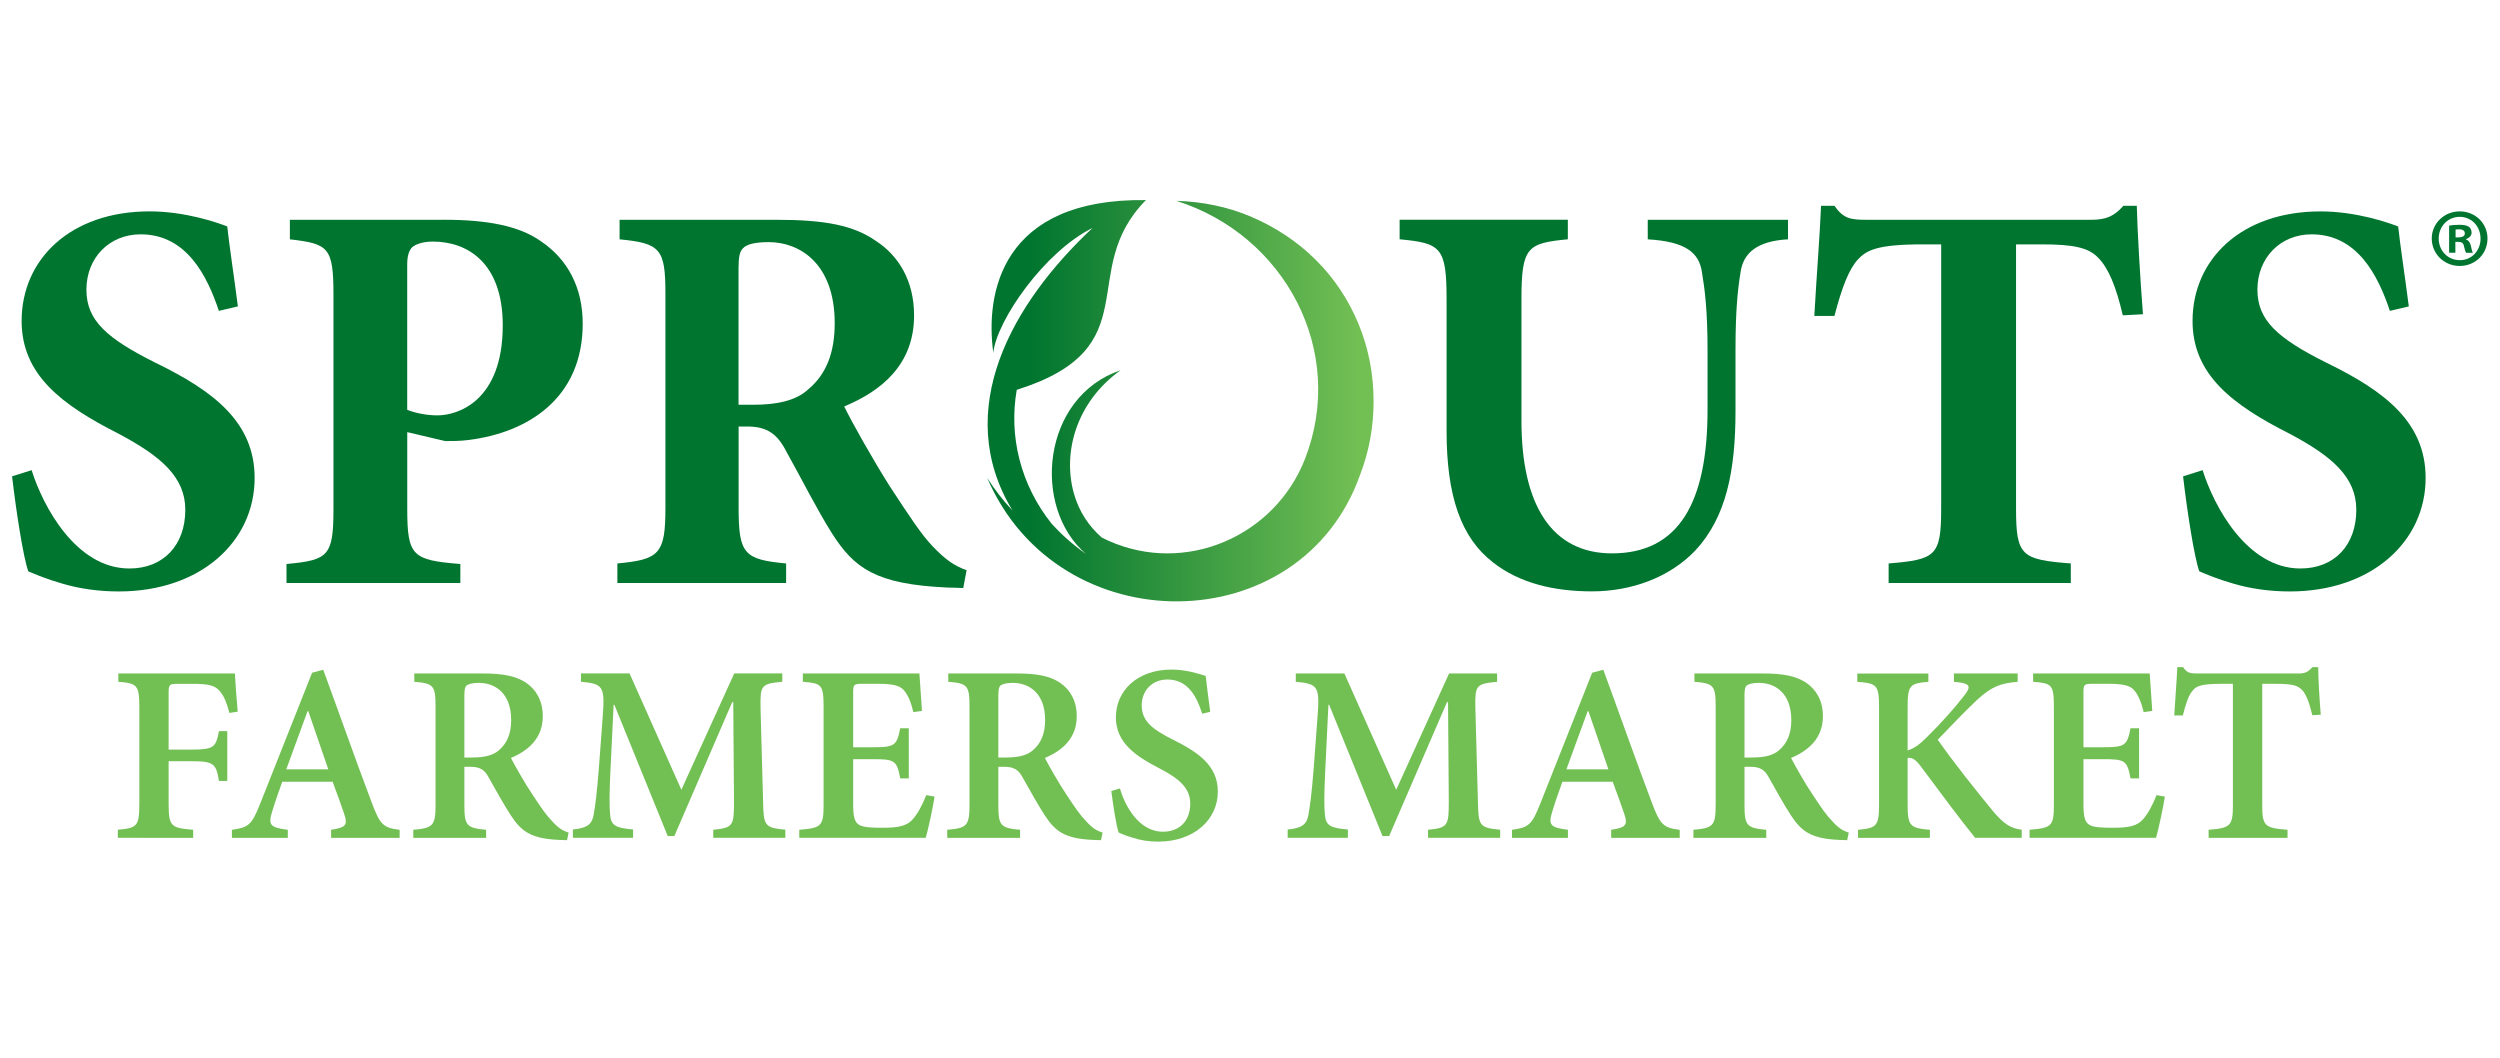
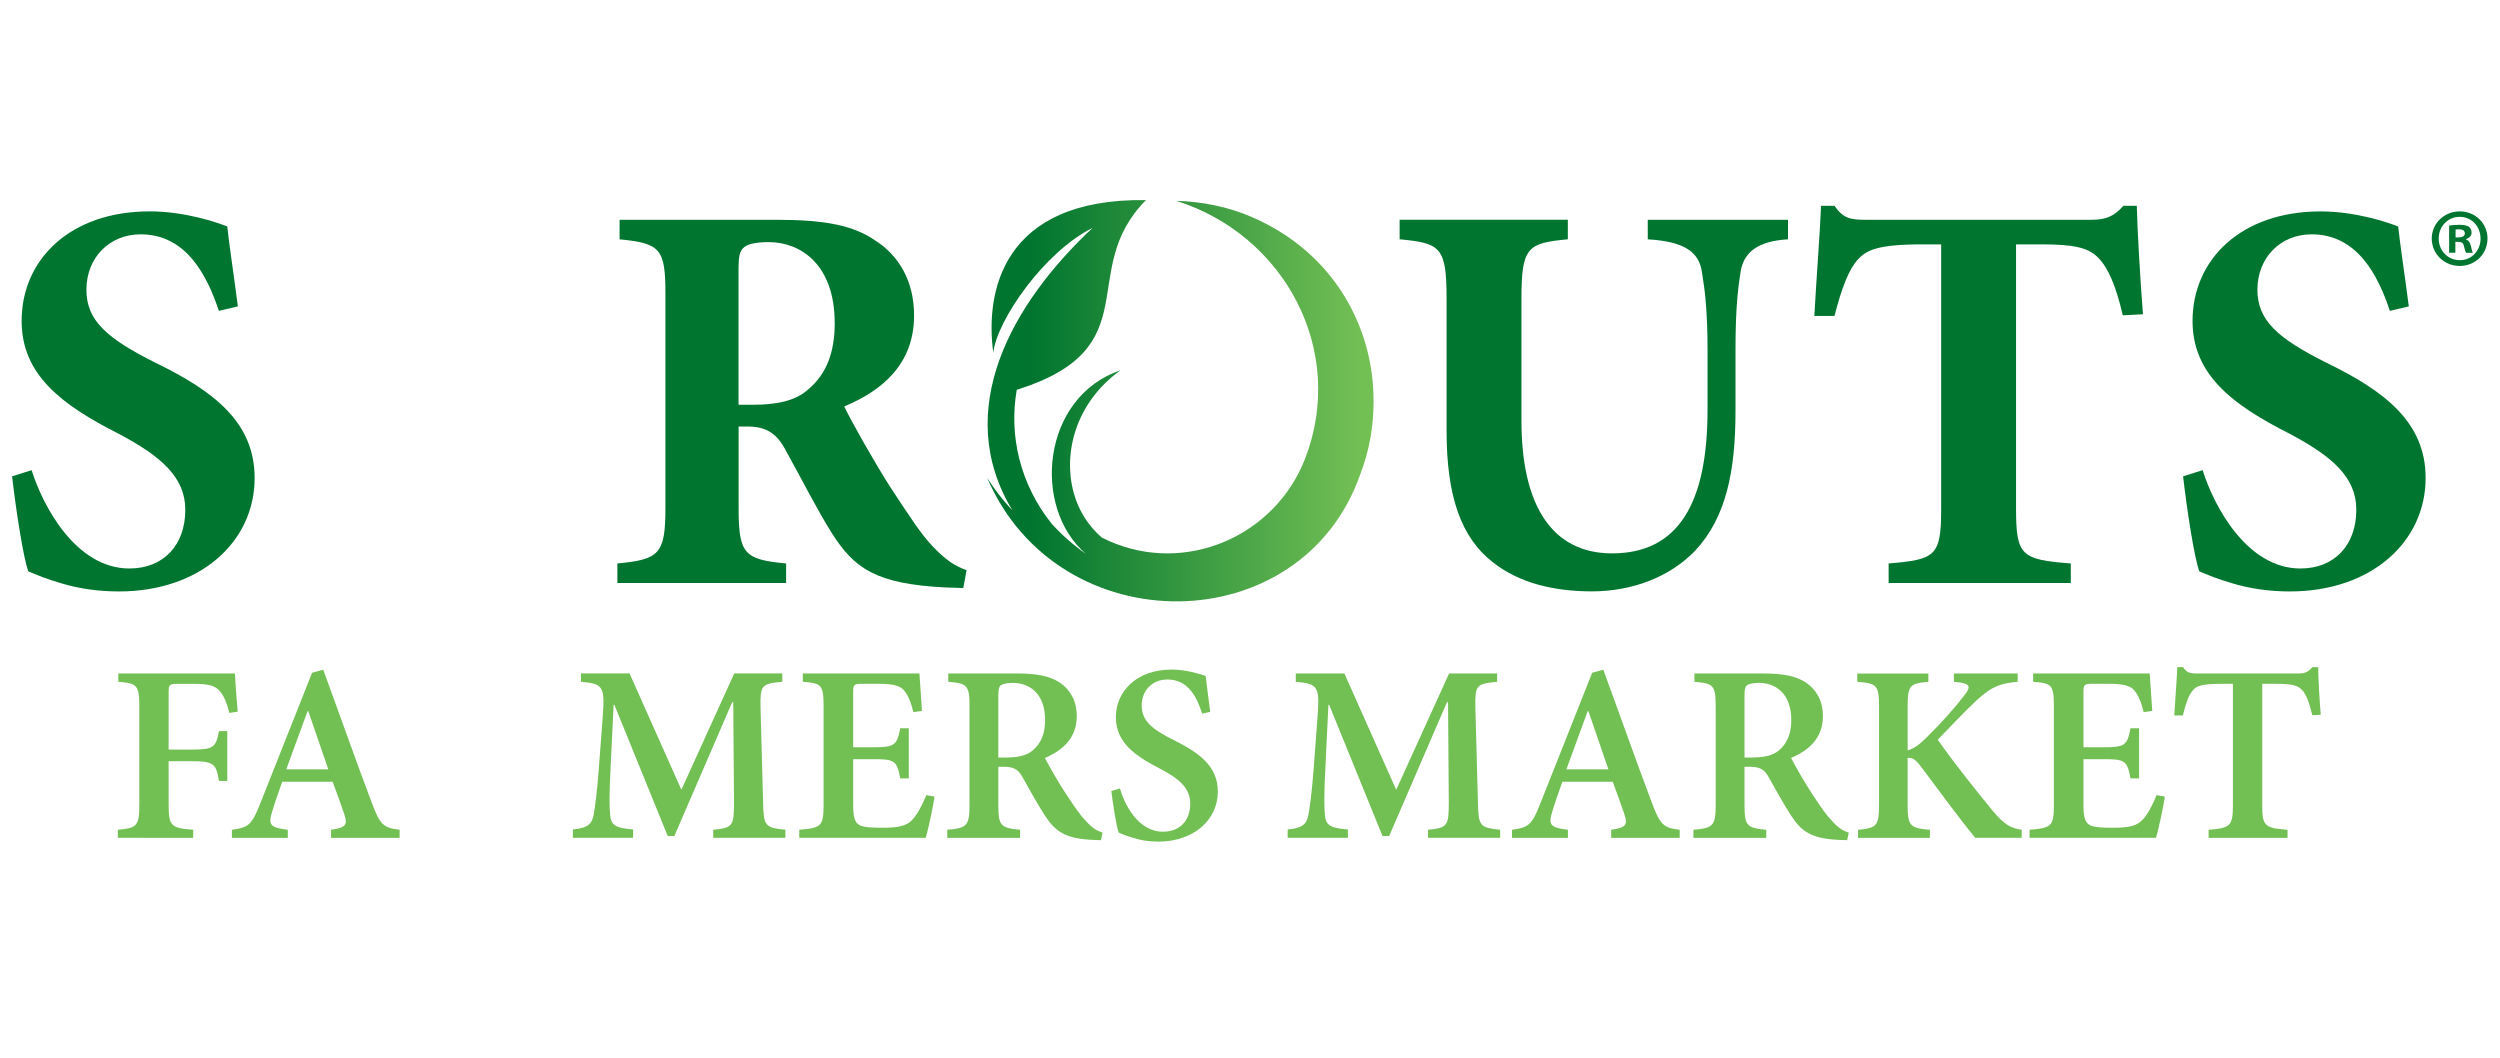
<svg xmlns="http://www.w3.org/2000/svg" version="1.1" id="Layer_1" x="0px" y="0px" viewBox="0 0 600 254" style="enable-background:new 0 0 600 254;" xml:space="preserve">
  <style type="text/css">
	.st0{fill-rule:evenodd;clip-rule:evenodd;fill:url(#SVGID_1_);}
	.st1{fill:#00752F;}
	.st2{fill:#72BF54;}
</style>
  <linearGradient id="SVGID_1_" gradientUnits="userSpaceOnUse" x1="236.913" y1="96.159" x2="329.658" y2="96.159">
    <stop offset="0.11" style="stop-color:#00752F" />
    <stop offset="0.958" style="stop-color:#72BF54" />
  </linearGradient>
  <path class="st0" d="M326.04,77.73c-2.38-5.75-5.77-10.89-10.2-15.31c-4.48-4.47-9.74-7.91-15.58-10.41  c-5.71-2.44-11.76-3.61-17.94-3.81c26.03,8.21,40.95,36.03,30.88,61.94c-7.25,18.59-28.62,27.86-47.06,19.69  c-0.57-0.25-1.14-0.53-1.69-0.8c-3.13-2.73-5.47-6.23-6.69-10.51c-2.81-9.84,0.5-22.02,11.19-29.67  c-18.97,6.42-21.39,32.94-8.31,44.1c-3.12-2.2-5.84-4.62-8.18-7.18c-7.61-9.47-10.37-21.21-8.44-32.21  c32.13-10.11,14.11-28.43,31.01-45.54c-34.8-0.48-38.59,22.46-36.64,36.61c0.86-7.77,12.28-24.24,23.83-29.93  c-19.36,18.08-33.83,43.74-19.23,67.81c-2.34-2.48-4.38-5.14-6.07-7.84c17.08,39.89,75.44,39.49,89.56-0.88  c2.15-5.6,3.18-11.46,3.18-17.47C329.66,89.9,328.49,83.66,326.04,77.73z M257.31,132.82c0.14-0.04,0.28-0.08,0.42-0.11" />
  <path class="st1" d="M52.53,74.61c-2.82-8.45-7.78-18.37-18.78-18.37c-7.51,0-13.01,5.63-13.01,13.28c0,7.38,4.83,11.67,16.63,17.57  c14.08,6.84,23.74,14.35,23.74,27.63c0,15.29-13.01,27.23-32.59,27.23c-4.83,0-9.52-0.67-13.55-1.88c-3.76-1.07-6.3-2.15-8.18-2.95  c-1.21-3.35-2.95-14.62-3.89-22.8l4.69-1.48c2.68,8.58,10.6,23.6,23.47,23.6c8.18,0,13.41-5.63,13.41-14.08  c0-7.91-5.9-12.88-15.96-18.24C14.71,97.14,5.19,89.9,5.19,77.02c0-14.75,11.67-26.29,30.71-26.29c8.58,0,16.23,2.68,18.64,3.62  c0.54,4.96,1.48,10.86,2.55,19.18L52.53,74.61z" />
-   <path class="st1" d="M106.45,52.74c10.6,0,18.24,1.48,23.47,5.23c6.3,4.29,9.93,11,9.93,19.72c0,17.97-13.28,26.15-27.36,27.9  c-2.01,0.27-4.16,0.27-5.63,0.27l-9.12-2.15v18.37c0,11.4,1.21,12.34,12.74,13.28v4.56H68.76v-4.56  c10.06-0.94,11.27-1.88,11.27-13.28V70.72c0-11.4-1.21-12.21-10.46-13.28v-4.69H106.45z M97.73,98.35c1.61,0.67,4.43,1.34,7.24,1.34  c4.96,0,15.69-3.49,15.69-21.59c0-15.16-8.58-20.12-16.76-20.12c-2.55,0-4.16,0.67-4.96,1.34c-0.8,0.8-1.21,2.15-1.21,4.16V98.35z" />
  <path class="st1" d="M231.18,141.13c-0.8,0-2.41-0.13-4.02-0.13c-16.9-0.8-22.13-4.56-27.49-13.01c-3.49-5.5-7.11-12.74-11-19.72  c-2.15-4.16-4.56-5.77-8.85-5.9h-2.55v19.58c0,11,1.34,12.34,11.4,13.28v4.69h-40.5v-4.69c10.06-0.94,11.53-2.28,11.53-13.28v-51.5  c0-10.73-1.21-12.07-11-13.01v-4.69h37.69c11.67,0,18.51,1.34,23.87,5.1c5.37,3.49,9.12,9.52,9.12,17.84  c0,11.8-7.78,18.11-16.77,21.86c1.88,3.89,6.97,12.88,10.86,19.04c4.83,7.38,7.64,11.67,10.33,14.49c2.95,3.08,5.1,4.69,8.18,5.77  L231.18,141.13z M180.75,97.14c5.63,0,10.19-0.94,13.14-3.62c4.56-3.76,6.44-9.12,6.44-15.96c0-14.22-8.32-19.45-15.83-19.45  c-3.35,0-5.23,0.54-6.04,1.34c-0.94,0.8-1.21,2.15-1.21,4.96v32.72H180.75z" />
  <path class="st1" d="M429.13,57.44c-7.38,0.4-10.73,3.22-11.4,7.91c-0.67,4.16-1.21,9.12-1.21,18.64v14.62  c0,14.22-2.15,25.48-9.66,33.53c-6.17,6.44-15.29,9.79-24.81,9.79c-8.85,0-17.3-1.88-23.74-6.97c-7.64-5.9-11.13-15.83-11.13-31.52  V71.92c0-12.61-1.34-13.55-11.27-14.49v-4.69h40.37v4.69c-9.79,0.94-11.13,1.88-11.13,14.49v29.1c0,20.12,7.24,31.79,21.73,31.79  c15.96,0,22.93-12.07,22.93-34.47V83.99c0-9.52-0.67-14.62-1.34-18.64c-0.67-4.69-3.89-7.38-13.01-7.91v-4.69h33.66V57.44z" />
  <path class="st1" d="M509.47,75.68c-1.61-6.97-3.49-11.4-5.9-13.81c-2.28-2.41-5.77-3.22-13.55-3.22h-6.17v63.44  c0,11.4,1.34,12.21,13.14,13.14v4.69h-43.72v-4.69c11.27-0.94,12.61-1.74,12.61-13.14V58.65h-4.56c-11,0-13.41,1.48-15.42,3.62  c-2.15,2.28-3.89,6.84-5.63,13.55h-4.83c0.54-9.79,1.34-19.58,1.61-26.42h3.22c2.15,3.08,3.89,3.35,7.64,3.35h53.92  c3.62,0,5.5-0.8,7.78-3.35h3.22c0.13,5.63,0.8,17.44,1.48,26.02L509.47,75.68z" />
  <path class="st1" d="M573.57,74.61c-2.82-8.45-7.78-18.37-18.78-18.37c-7.51,0-13.01,5.63-13.01,13.28  c0,7.38,4.83,11.67,16.63,17.57c14.08,6.84,23.74,14.35,23.74,27.63c0,15.29-13.01,27.23-32.59,27.23c-4.83,0-9.52-0.67-13.55-1.88  c-3.76-1.07-6.3-2.15-8.18-2.95c-1.21-3.35-2.95-14.62-3.89-22.8l4.69-1.48c2.68,8.58,10.6,23.6,23.47,23.6  c8.18,0,13.41-5.63,13.41-14.08c0-7.91-5.9-12.88-15.96-18.24c-13.81-6.97-23.34-14.22-23.34-27.09c0-14.75,11.67-26.29,30.71-26.29  c8.58,0,16.23,2.68,18.64,3.62c0.54,4.96,1.48,10.86,2.55,19.18L573.57,74.61z" />
  <path class="st2" d="M55.05,171.1c-0.61-2.37-1.21-3.89-2.19-5.1c-1.15-1.46-2.67-1.88-6.56-1.88h-3.58c-2,0-2.25,0.12-2.25,2.06  v13.72h5.46c5.4,0,5.89-0.55,6.62-4.43h2v11.96h-2c-0.67-4.13-1.21-4.74-6.62-4.74h-5.46v10.14c0,5.52,0.55,5.89,5.89,6.31v1.94  H28.28v-1.94c4.61-0.42,5.16-0.79,5.16-6.31v-23.07c0-5.4-0.55-5.77-5.04-6.13v-2h27.98c0.06,1.46,0.36,5.83,0.67,9.17L55.05,171.1z  " />
  <path class="st2" d="M79.46,201.09v-1.94c3.64-0.55,4.01-1.21,3.16-3.76c-0.67-2-1.7-4.86-2.79-7.77H67.74  c-0.79,2.25-1.64,4.55-2.37,6.98c-1.03,3.28-0.73,4.01,3.7,4.55v1.94H55.66v-1.94c3.95-0.55,4.74-1.09,6.8-6.31l12.44-31.38  l2.67-0.73c3.89,10.56,7.71,21.49,11.66,31.93c2,5.34,2.79,6.01,6.68,6.49v1.94H79.46z M73.99,170.68h-0.18  c-1.76,4.68-3.4,9.41-5.1,13.96h10.08L73.99,170.68z" />
-   <path class="st2" d="M136.09,201.64c-0.49,0-1.21-0.06-1.88-0.06c-6.56-0.3-8.98-1.88-11.53-5.77c-1.76-2.67-3.64-6.13-5.4-9.23  c-0.97-1.82-2.06-2.55-4.43-2.55h-1.4v9.17c0,4.98,0.55,5.52,5.22,5.95v1.94H99.19v-1.94c4.67-0.42,5.34-0.91,5.34-5.95v-23.74  c0-4.98-0.55-5.46-5.1-5.83v-2h16.33c4.98,0,8.01,0.61,10.44,2.19c2.43,1.64,4.07,4.31,4.07,8.07c0,5.28-3.46,8.26-7.65,10.02  c0.97,1.88,3.28,5.95,5.1,8.68c2.19,3.34,3.46,5.16,4.8,6.5c1.4,1.58,2.55,2.31,3.95,2.73L136.09,201.64z M113.45,181.79  c2.79,0,4.8-0.49,6.19-1.64c2.12-1.76,3.04-4.19,3.04-7.34c0-6.5-3.89-8.92-7.77-8.92c-1.58,0-2.49,0.3-2.91,0.61  c-0.42,0.36-0.55,1.03-0.55,2.43v14.87H113.45z" />
  <path class="st2" d="M171.18,201.09v-1.94c4.74-0.49,4.98-0.91,4.98-6.8l-0.18-23.86h-0.24l-13.9,32.17h-1.58l-12.81-31.51h-0.18  l-0.79,16.39c-0.24,5.04-0.24,7.77-0.06,9.89c0.18,2.79,1.46,3.28,5.52,3.64v2h-14.45v-2c3.46-0.3,4.61-1.28,4.98-3.52  c0.36-2,0.79-4.98,1.27-11.35l0.91-12.2c0.55-7.28,0.12-7.89-5.22-8.38v-2h11.66l12.44,27.92l12.69-27.92h11.53v2  c-5.04,0.49-5.34,0.79-5.22,6.31l0.61,22.4c0.12,5.89,0.36,6.31,5.34,6.8v1.94H171.18z" />
  <path class="st2" d="M224.3,191.19c-0.36,2.43-1.58,8.07-2.12,9.89h-30.35v-1.94c5.28-0.42,5.83-0.85,5.83-5.95v-23.61  c0-5.34-0.55-5.59-4.98-5.95v-2h27.98c0.06,1.21,0.36,5.46,0.61,8.98l-2.06,0.3c-0.55-2.31-1.27-4.07-2.25-5.22  c-0.97-1.15-2.61-1.58-6.37-1.58h-3.52c-2.12,0-2.31,0.12-2.31,2.06v13.17h4.67c5.22,0,5.83-0.36,6.62-4.55h2.06v12.02h-2.06  c-0.79-4.37-1.4-4.61-6.62-4.61h-4.67v10.81c0,2.91,0.3,4.31,1.46,4.98c1.09,0.61,3.22,0.67,5.71,0.67c3.7,0,5.71-0.43,7.1-2  c1.15-1.28,2.25-3.28,3.28-5.83L224.3,191.19z" />
  <path class="st2" d="M264.24,201.64c-0.49,0-1.21-0.06-1.88-0.06c-6.56-0.3-8.98-1.88-11.53-5.77c-1.76-2.67-3.64-6.13-5.4-9.23  c-0.97-1.82-2.06-2.55-4.43-2.55h-1.4v9.17c0,4.98,0.55,5.52,5.22,5.95v1.94h-17.48v-1.94c4.67-0.42,5.34-0.91,5.34-5.95v-23.74  c0-4.98-0.55-5.46-5.1-5.83v-2h16.33c4.98,0,8.01,0.61,10.44,2.19c2.43,1.64,4.07,4.31,4.07,8.07c0,5.28-3.46,8.26-7.65,10.02  c0.97,1.88,3.28,5.95,5.1,8.68c2.19,3.34,3.46,5.16,4.8,6.5c1.4,1.58,2.55,2.31,3.95,2.73L264.24,201.64z M241.6,181.79  c2.79,0,4.8-0.49,6.19-1.64c2.12-1.76,3.04-4.19,3.04-7.34c0-6.5-3.89-8.92-7.77-8.92c-1.58,0-2.49,0.3-2.91,0.61  c-0.42,0.36-0.55,1.03-0.55,2.43v14.87H241.6z" />
  <path class="st2" d="M288.52,171.28c-1.21-3.82-3.28-8.2-8.32-8.2c-3.82,0-6.19,2.79-6.19,6.19c0,3.76,2.49,5.77,7.65,8.32  c5.77,2.91,10.62,6.07,10.62,12.38c0,6.74-5.71,12.02-14.33,12.02c-2.31,0-4.37-0.36-6.01-0.91c-1.64-0.49-2.73-0.91-3.46-1.28  c-0.55-1.46-1.34-6.56-1.76-9.96l2.06-0.61c1.09,3.82,4.37,10.38,10.32,10.38c4.07,0,6.56-2.67,6.56-6.74c0-3.89-2.91-6.13-7.47-8.5  c-5.4-2.79-10.38-6.01-10.38-12.2c0-6.31,5.04-11.47,13.36-11.47c3.52,0,6.62,1.03,8.19,1.52c0.24,2.25,0.61,4.8,1.09,8.62  L288.52,171.28z" />
  <path class="st2" d="M342.73,201.09v-1.94c4.74-0.49,4.98-0.91,4.98-6.8l-0.18-23.86h-0.24l-13.9,32.17h-1.58L319,169.16h-0.18  l-0.79,16.39c-0.24,5.04-0.24,7.77-0.06,9.89c0.18,2.79,1.46,3.28,5.52,3.64v2h-14.45v-2c3.46-0.3,4.61-1.28,4.98-3.52  c0.36-2,0.79-4.98,1.28-11.35l0.91-12.2c0.55-7.28,0.12-7.89-5.22-8.38v-2h11.66l12.44,27.92l12.69-27.92h11.53v2  c-5.04,0.49-5.34,0.79-5.22,6.31l0.61,22.4c0.12,5.89,0.36,6.31,5.34,6.8v1.94H342.73z" />
  <path class="st2" d="M386.68,201.09v-1.94c3.64-0.55,4.01-1.21,3.16-3.76c-0.67-2-1.7-4.86-2.79-7.77h-12.08  c-0.79,2.25-1.64,4.55-2.37,6.98c-1.03,3.28-0.73,4.01,3.7,4.55v1.94h-13.42v-1.94c3.95-0.55,4.74-1.09,6.8-6.31l12.44-31.38  l2.67-0.73c3.89,10.56,7.71,21.49,11.66,31.93c2,5.34,2.79,6.01,6.68,6.49v1.94H386.68z M381.22,170.68h-0.18  c-1.76,4.68-3.4,9.41-5.1,13.96h10.08L381.22,170.68z" />
-   <path class="st2" d="M443.32,201.64c-0.49,0-1.21-0.06-1.88-0.06c-6.56-0.3-8.98-1.88-11.53-5.77c-1.76-2.67-3.64-6.13-5.4-9.23  c-0.97-1.82-2.06-2.55-4.43-2.55h-1.4v9.17c0,4.98,0.55,5.52,5.22,5.95v1.94h-17.48v-1.94c4.68-0.42,5.34-0.91,5.34-5.95v-23.74  c0-4.98-0.55-5.46-5.1-5.83v-2h16.33c4.98,0,8.01,0.61,10.44,2.19c2.43,1.64,4.07,4.31,4.07,8.07c0,5.28-3.46,8.26-7.65,10.02  c0.97,1.88,3.28,5.95,5.1,8.68c2.19,3.34,3.46,5.16,4.8,6.5c1.4,1.58,2.55,2.31,3.95,2.73L443.32,201.64z M420.68,181.79  c2.79,0,4.8-0.49,6.19-1.64c2.12-1.76,3.04-4.19,3.04-7.34c0-6.5-3.89-8.92-7.77-8.92c-1.58,0-2.49,0.3-2.91,0.61  c-0.42,0.36-0.55,1.03-0.55,2.43v14.87H420.68z" />
+   <path class="st2" d="M443.32,201.64c-0.49,0-1.21-0.06-1.88-0.06c-6.56-0.3-8.98-1.88-11.53-5.77c-1.76-2.67-3.64-6.13-5.4-9.23  c-0.97-1.82-2.06-2.55-4.43-2.55h-1.4v9.17c0,4.98,0.55,5.52,5.22,5.95v1.94h-17.48v-1.94c4.68-0.42,5.34-0.91,5.34-5.95v-23.74  c0-4.98-0.55-5.46-5.1-5.83v-2h16.33c4.98,0,8.01,0.61,10.44,2.19c2.43,1.64,4.07,4.31,4.07,8.07c0,5.28-3.46,8.26-7.65,10.02  c0.97,1.88,3.28,5.95,5.1,8.68c2.19,3.34,3.46,5.16,4.8,6.5c1.4,1.58,2.55,2.31,3.95,2.73L443.32,201.64z M420.68,181.79  c2.79,0,4.8-0.49,6.19-1.64c2.12-1.76,3.04-4.19,3.04-7.34c0-6.5-3.89-8.92-7.77-8.92c-1.58,0-2.49,0.3-2.91,0.61  c-0.42,0.36-0.55,1.03-0.55,2.43v14.87H420.68" />
  <path class="st2" d="M474.04,201.09c-3.4-4.19-8.38-10.87-13.11-17.24c-1.34-1.76-2.12-2.06-3.1-1.94v11.17  c0,5.22,0.61,5.65,5.34,6.07v1.94h-17.24v-1.94c4.43-0.42,5.04-0.85,5.04-6.07v-23.37c0-5.34-0.55-5.71-5.22-6.07v-2h17.06v2  c-4.43,0.36-4.98,0.79-4.98,6.07v10.38c1.34-0.36,2.73-1.27,4.49-3.04c3.82-3.76,6.86-7.22,9.11-10.14c1.58-2,1.52-2.79-1.34-3.16  l-1.15-0.12v-2h15.3v2c-4.01,0.36-6.13,1.03-9.71,4.31c-3.1,2.91-6.31,6.31-9.47,9.59c4.07,5.83,9.41,12.44,13.23,17.12  c2.79,3.28,4.31,4.13,6.92,4.49v1.94H474.04z" />
  <path class="st2" d="M519.57,191.19c-0.36,2.43-1.58,8.07-2.12,9.89h-30.35v-1.94c5.28-0.42,5.83-0.85,5.83-5.95v-23.61  c0-5.34-0.55-5.59-4.98-5.95v-2h27.98c0.06,1.21,0.36,5.46,0.61,8.98l-2.06,0.3c-0.55-2.31-1.27-4.07-2.25-5.22  c-0.97-1.15-2.61-1.58-6.37-1.58h-3.52c-2.12,0-2.31,0.12-2.31,2.06v13.17h4.67c5.22,0,5.83-0.36,6.62-4.55h2.06v12.02h-2.06  c-0.79-4.37-1.4-4.61-6.62-4.61h-4.67v10.81c0,2.91,0.3,4.31,1.46,4.98c1.09,0.61,3.22,0.67,5.71,0.67c3.7,0,5.71-0.43,7.1-2  c1.15-1.28,2.25-3.28,3.28-5.83L519.57,191.19z" />
  <path class="st2" d="M554.96,171.65c-0.73-3.04-1.46-4.92-2.37-5.95c-1.09-1.21-2.43-1.58-6.37-1.58h-3.28v29.08  c0,5.04,0.55,5.52,6.07,5.95v1.94h-18.94v-1.94c5.22-0.42,5.83-0.91,5.83-5.95v-29.08h-2.73c-4.98,0-6.13,0.55-6.98,1.7  c-0.91,1.03-1.58,2.97-2.31,5.89h-2.06c0.24-4.13,0.61-8.44,0.73-11.59h1.4c0.91,1.4,1.7,1.52,3.4,1.52h24.28  c1.58,0,2.31-0.36,3.34-1.52h1.4c0,2.61,0.3,7.65,0.61,11.41L554.96,171.65z" />
  <g>
    <g>
      <path class="st1" d="M597,57.24c0,3.69-2.9,6.59-6.67,6.59c-3.73,0-6.71-2.9-6.71-6.59c0-3.61,2.98-6.51,6.71-6.51    C594.1,50.73,597,53.63,597,57.24z M585.29,57.24c0,2.9,2.15,5.2,5.08,5.2c2.86,0,4.96-2.3,4.96-5.16c0-2.9-2.1-5.24-5-5.24    C587.44,52.04,585.29,54.38,585.29,57.24z M589.3,60.66h-1.51v-6.51c0.59-0.12,1.43-0.2,2.5-0.2c1.23,0,1.78,0.2,2.26,0.48    c0.36,0.28,0.63,0.79,0.63,1.43c0,0.71-0.56,1.27-1.35,1.51v0.08c0.63,0.24,0.99,0.71,1.19,1.59c0.2,0.99,0.32,1.39,0.48,1.63    h-1.63c-0.2-0.24-0.32-0.83-0.52-1.59c-0.12-0.71-0.51-1.03-1.35-1.03h-0.71V60.66z M589.34,56.97h0.71    c0.83,0,1.51-0.28,1.51-0.95c0-0.6-0.44-0.99-1.39-0.99c-0.4,0-0.68,0.04-0.83,0.08V56.97z" />
    </g>
  </g>
</svg>